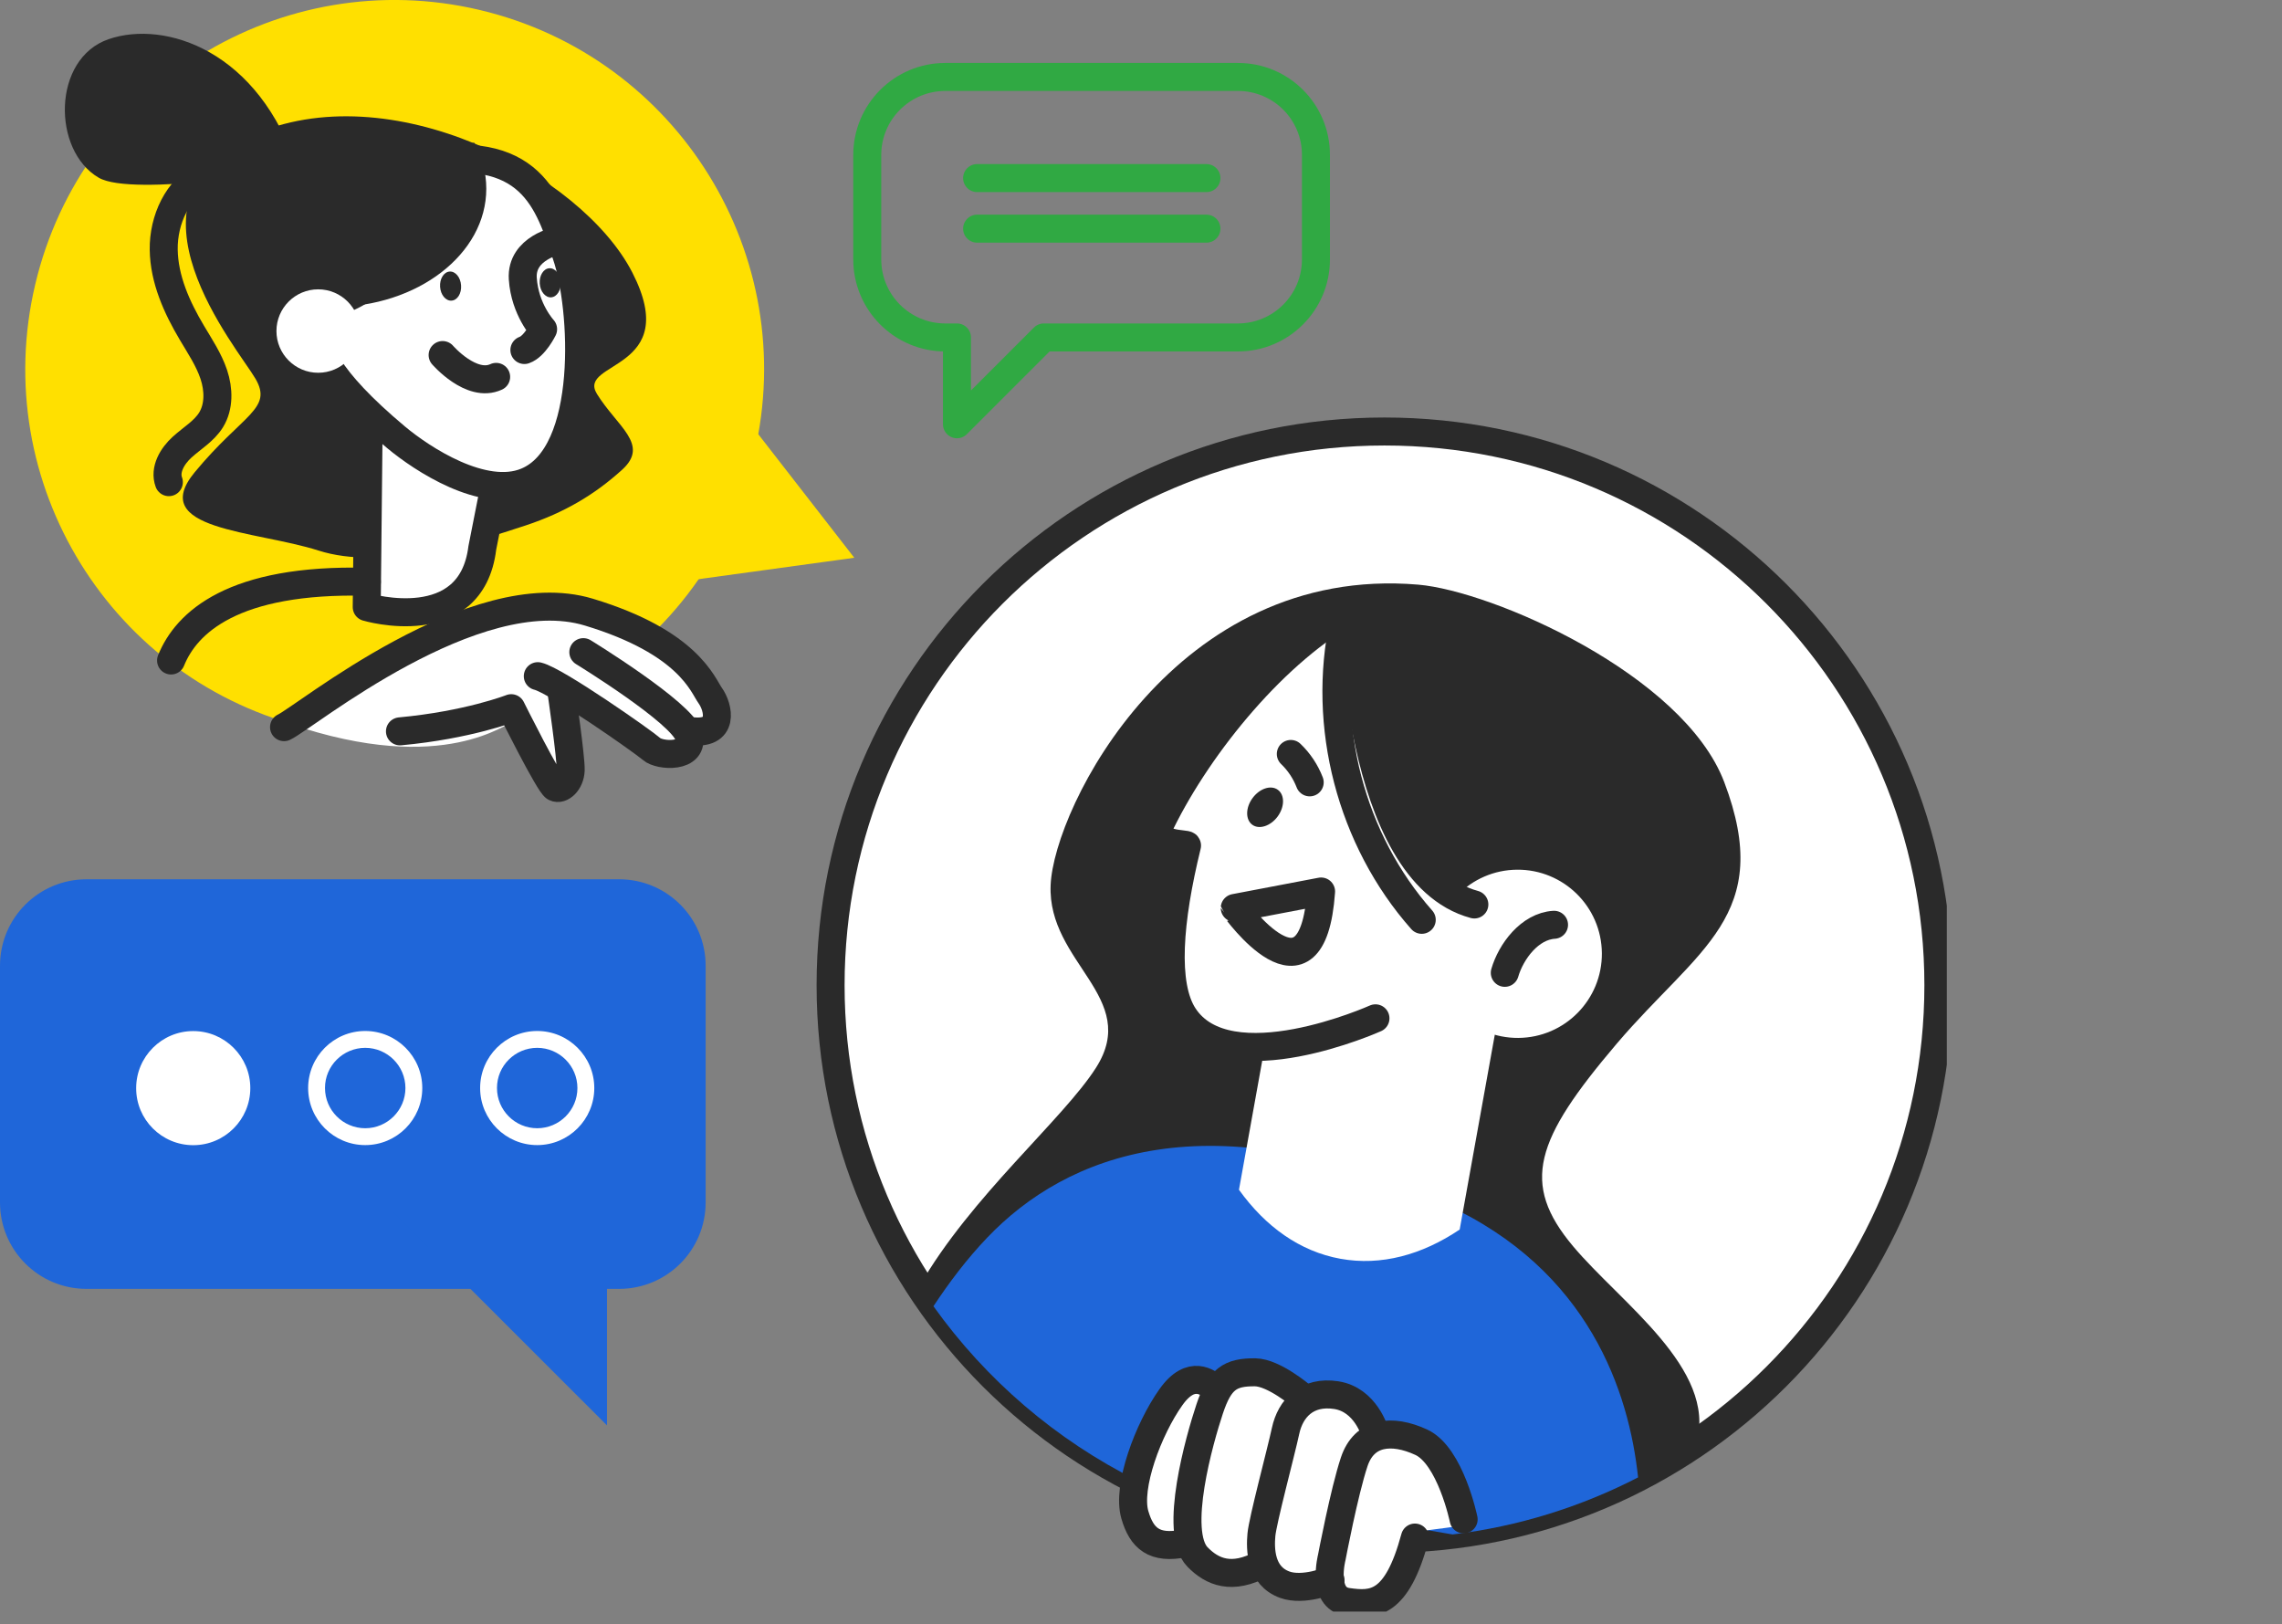
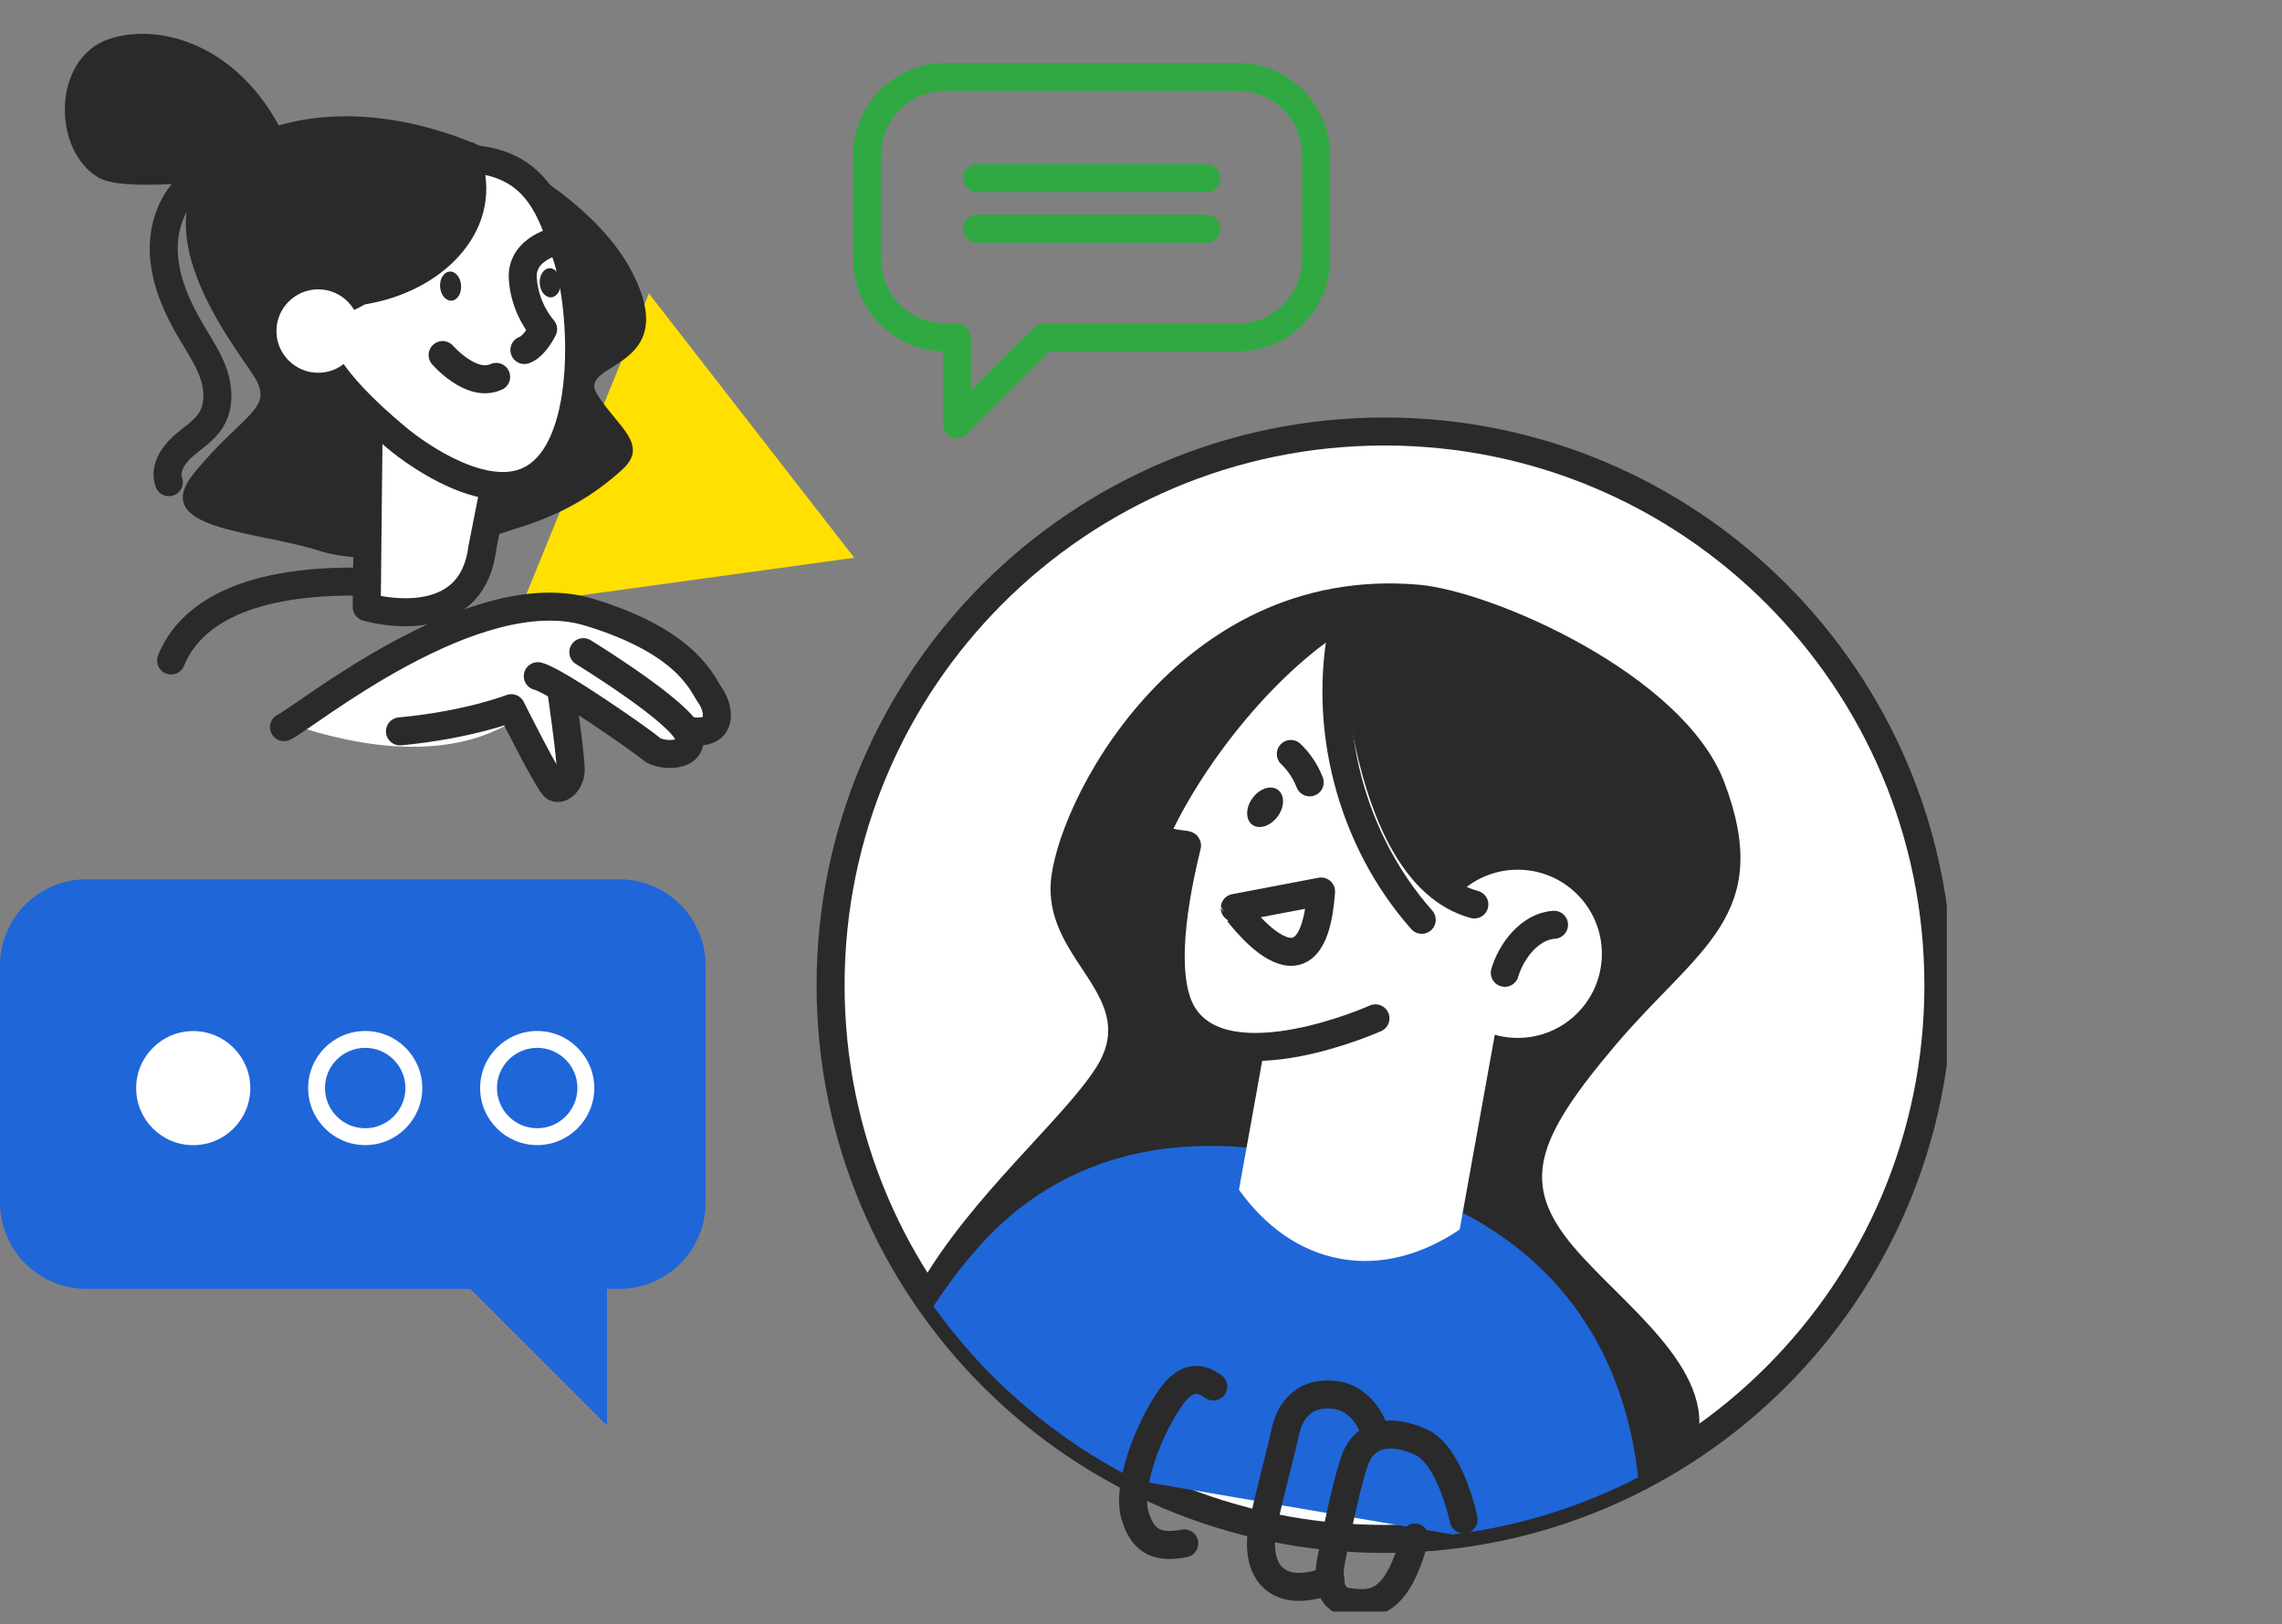
<svg xmlns="http://www.w3.org/2000/svg" width="163" height="116" viewBox="0 0 163 116" fill="none">
  <rect x="0" y="0" width="163" height="116" fill="#808080" stroke="none" />
  <g clip-path="url(#clip0_2066_81)">
    <path d="M98.892 109.914C120.742 109.914 138.456 92.208 138.456 70.367C138.456 48.525 120.742 30.819 98.892 30.819C77.041 30.819 59.328 48.525 59.328 70.367C59.328 92.208 77.041 109.914 98.892 109.914Z" fill="white" stroke="#2A2A2A" stroke-width="2" stroke-miterlimit="10" stroke-linecap="round" stroke-linejoin="round" />
    <path d="M61.02 39.837L46.351 20.96L37.33 43.093L61.02 39.837Z" fill="#FFE000" />
    <path d="M123.16 55.86C120.239 48.167 106.599 42.202 101.288 41.756C83.969 40.3 75.279 57.666 75.045 63.215C74.81 68.765 81.482 71.239 78.29 76.254C75.942 79.943 69.318 85.487 65.686 91.844C68.782 96.617 72.877 100.68 77.676 103.738C89.587 105.923 105.901 107.542 114.602 106.67C116.921 105.664 119.131 104.448 121.19 103.034C122.624 97.755 115.771 93.072 112.356 89.003C108.587 84.512 109.658 81.4 115.464 74.562C121.275 67.724 126.779 65.407 123.16 55.86Z" fill="#2A2A2A" />
    <path d="M117.006 105.52C116.367 99.501 113.549 90.688 103.155 85.981C86.385 78.385 76.153 82.478 70.505 88.407C69.035 89.948 67.765 91.639 66.675 93.295C70.426 98.55 75.431 102.848 81.254 105.755L103.758 109.595C108.479 109.023 112.947 107.615 117.006 105.52Z" fill="#1F66D9" />
-     <path d="M53.868 32.436C57.216 18.262 48.435 4.058 34.255 0.71C20.074 -2.637 5.864 6.141 2.516 20.315C-0.832 34.49 7.949 48.694 22.129 52.041C36.309 55.388 50.519 46.611 53.868 32.436Z" fill="#FFE000" />
    <path d="M37.576 37.519C33.8 38.777 27.279 40.769 22.762 39.325C18.246 37.88 10.478 37.88 13.91 33.727C17.343 29.573 19.511 29.212 18.246 27.045C16.981 24.878 7.949 14.224 17.885 9.709C27.821 5.195 41.551 12.418 45.164 19.461C48.777 26.503 41.189 25.781 42.635 28.129C44.08 30.476 46.428 31.74 44.441 33.546C42.454 35.352 40.286 36.616 37.576 37.519Z" fill="#2A2A2A" />
    <path d="M26.364 27.274L26.195 43.358C26.195 43.358 33.656 45.585 34.451 39.132C34.469 38.988 35.638 33.173 35.638 33.173C35.638 33.173 36.481 24.872 26.364 27.274Z" fill="white" stroke="#2A2A2A" stroke-width="2" stroke-miterlimit="10" stroke-linecap="round" stroke-linejoin="round" />
    <path d="M21.251 12.129C21.251 12.129 9.466 14.092 7.057 12.695C3.715 10.763 3.715 4.19 7.756 2.799C11.797 1.409 18.523 3.618 21.251 12.129Z" fill="#2A2A2A" />
    <path d="M28.291 31.234C30.176 32.811 34.542 35.658 37.601 34.401C42.358 32.444 41.72 21.886 40.455 18.214C39.191 14.543 38.04 10.004 29.574 11.683C21.107 13.363 26.49 17.059 26.49 17.059C26.49 17.059 26.701 20.068 25.545 20.875C24.389 21.688 18.258 22.819 28.291 31.234Z" fill="white" stroke="#2A2A2A" stroke-width="2" stroke-miterlimit="10" stroke-linecap="round" stroke-linejoin="round" />
    <path d="M39.895 17.174C39.895 17.174 37.197 17.692 37.342 19.901C37.486 22.11 38.793 23.512 38.793 23.512C38.793 23.512 38.191 24.746 37.456 24.999" stroke="#2A2A2A" stroke-width="2" stroke-miterlimit="10" stroke-linecap="round" stroke-linejoin="round" />
    <path d="M31.615 25.359C31.615 25.359 33.669 27.737 35.439 26.918" stroke="#2A2A2A" stroke-width="2" stroke-miterlimit="10" stroke-linecap="round" stroke-linejoin="round" />
    <path d="M32.934 20.382C32.898 19.81 32.531 19.365 32.115 19.395C31.7 19.425 31.398 19.913 31.435 20.485C31.471 21.056 31.838 21.502 32.254 21.472C32.669 21.448 32.976 20.96 32.934 20.382Z" fill="#2A2A2A" />
    <path d="M40.051 20.147C40.015 19.575 39.648 19.13 39.232 19.16C38.817 19.19 38.516 19.677 38.552 20.249C38.588 20.821 38.955 21.266 39.371 21.236C39.786 21.206 40.087 20.719 40.051 20.147Z" fill="#2A2A2A" />
    <path d="M20.288 20.941C20.288 21.128 20.3 21.314 20.312 21.495C21.396 21.772 22.558 21.928 23.763 21.928C29.821 21.928 34.735 18.148 34.735 13.477C34.735 12.309 34.428 11.202 33.873 10.19C25.937 11.834 20.288 16.023 20.288 20.941Z" fill="#2A2A2A" />
    <path d="M25.708 23.645C25.708 25.288 24.371 26.624 22.727 26.624C21.083 26.624 19.746 25.288 19.746 23.645C19.746 22.001 21.083 20.665 22.727 20.665C24.371 20.665 25.708 22.001 25.708 23.645Z" fill="white" />
    <path d="M14.572 12.544C12.67 13.471 11.664 15.71 11.694 17.829C11.724 19.948 12.627 21.952 13.711 23.776C14.283 24.739 14.916 25.684 15.271 26.744C15.626 27.809 15.662 29.037 15.078 29.988C14.579 30.795 13.717 31.294 13.013 31.932C12.308 32.571 11.73 33.546 12.061 34.437" stroke="#2A2A2A" stroke-width="2" stroke-miterlimit="10" stroke-linecap="round" stroke-linejoin="round" />
    <path d="M12.219 47.174C13.309 44.477 16.621 41.311 26.202 41.552" stroke="#2A2A2A" stroke-width="2" stroke-miterlimit="10" stroke-linecap="round" stroke-linejoin="round" />
    <path d="M20.655 51.682C20.655 51.682 31.832 44.224 35.319 43.911C38.805 43.598 41.088 43.291 43.671 44.344C43.671 44.344 47.76 46.084 48.958 47.45C50.163 48.817 51.18 50.123 51.12 50.996C51.06 51.869 50.879 52.428 49.916 52.428C48.952 52.428 49.253 53.175 49.012 53.488C48.772 53.801 48.338 54.276 47.501 54.018C46.459 53.693 44.851 52.657 44.129 51.971C43.406 51.285 42.34 51.062 41.497 50.382C40.654 49.696 39.998 49.449 39.998 49.882C39.998 50.316 40.72 53.548 40.781 54.921C40.841 56.293 40.865 55.986 40.1 56.365C39.498 56.666 38.6 55.45 38.137 54.547C37.595 53.488 36.993 51.815 36.631 51.628C36.282 51.435 31.892 55.535 20.655 51.682Z" fill="white" />
    <path d="M20.288 51.935C21.764 51.255 33.898 41.251 42.057 43.719C49.187 45.874 50.187 48.926 50.729 49.678C51.325 50.509 51.813 52.567 49.283 52.206" stroke="#2A2A2A" stroke-width="2" stroke-miterlimit="10" stroke-linecap="round" stroke-linejoin="round" />
    <path d="M41.666 46.578C41.666 46.578 48.742 50.912 49.193 52.537C49.645 54.163 47.116 54.012 46.544 53.5C45.971 52.989 39.709 48.595 38.414 48.294" stroke="#2A2A2A" stroke-width="2" stroke-miterlimit="10" stroke-linecap="round" stroke-linejoin="round" />
    <path d="M40.1 49.377C40.1 49.377 40.793 54.132 40.763 55.005C40.733 55.878 40.07 56.45 39.649 56.239C39.227 56.028 36.517 50.581 36.517 50.581C36.517 50.581 33.446 51.785 28.568 52.236" stroke="#2A2A2A" stroke-width="2" stroke-miterlimit="10" stroke-linecap="round" stroke-linejoin="round" />
    <path d="M108.454 74.131C111.773 74.106 114.444 71.397 114.419 68.079C114.394 64.761 111.683 62.092 108.364 62.116C105.045 62.141 102.375 64.851 102.399 68.168C102.424 71.486 105.135 74.156 108.454 74.131Z" fill="white" />
    <path d="M91.696 67.231L107.907 67.604L104.263 87.817C101.572 89.629 98.645 90.429 95.748 89.906C92.852 89.382 90.389 87.612 88.498 84.976L91.696 67.231Z" fill="white" />
    <path d="M98.247 72.732C98.247 72.732 87.733 77.451 84.547 72.552C83.108 70.336 83.47 65.762 84.788 60.392C84.837 60.2 82.054 60.495 82.94 58.707C85.71 53.091 91.172 46.409 96.657 43.466C96.657 43.466 96.826 62.306 105.311 64.6" fill="white" />
    <path d="M98.247 72.732C98.247 72.732 87.733 77.451 84.547 72.552C83.108 70.336 83.47 65.762 84.788 60.392C84.837 60.2 82.054 60.495 82.94 58.707C85.71 53.091 91.172 46.409 96.657 43.466C96.657 43.466 96.826 62.306 105.311 64.6" stroke="#2A2A2A" stroke-width="2" stroke-miterlimit="10" stroke-linecap="round" stroke-linejoin="round" />
    <path d="M95.995 44.363C94.369 51.815 96.495 59.984 101.553 65.696" stroke="#2A2A2A" stroke-width="2" stroke-miterlimit="10" stroke-linecap="round" stroke-linejoin="round" />
    <path d="M111.002 66.051C109.268 66.159 107.931 67.953 107.485 69.482" stroke="#2A2A2A" stroke-width="2" stroke-miterlimit="10" stroke-linecap="round" stroke-linejoin="round" />
    <path d="M94.363 63.674L88.196 64.848C88.196 64.842 93.73 72.631 94.363 63.674Z" stroke="#2A2A2A" stroke-width="2" stroke-miterlimit="10" stroke-linecap="round" stroke-linejoin="round" />
    <path d="M89.467 57.003C88.961 57.69 88.955 58.544 89.449 58.906C89.943 59.267 90.756 59.002 91.261 58.316C91.767 57.629 91.773 56.775 91.279 56.413C90.786 56.046 89.973 56.311 89.467 57.003Z" fill="#2A2A2A" />
    <path d="M93.55 55.878C93.255 55.114 92.791 54.415 92.201 53.85" stroke="#2A2A2A" stroke-width="2" stroke-miterlimit="10" stroke-linecap="round" stroke-linejoin="round" />
-     <path d="M104.684 108.933C104.684 108.933 103.661 104.515 102.691 103.805C101.722 103.095 100.698 102.565 99.481 102.565C98.259 102.571 98.259 102.571 98.259 102.571C98.259 102.571 97.783 100.705 96.94 100.223C96.097 99.742 94.754 99.381 93.749 99.754C92.743 100.127 92.165 98.478 91.087 98.351C90.009 98.225 88.305 97.803 87.185 98.893C86.065 99.983 85.703 98.526 85.703 98.526C85.703 98.526 84.896 97.822 83.644 99.79C82.385 101.758 80.94 104.419 80.928 106.086C80.928 106.086 80.266 109.59 82.012 110.053C83.758 110.516 84.716 110.282 84.716 110.282C84.716 110.282 84.902 111.51 86.155 111.823C87.407 112.136 89.81 112.039 90.039 111.865C90.268 111.69 90.099 112.726 91.31 112.948C92.52 113.171 94.465 113.147 94.742 113.021C95.019 112.894 94.935 113.929 95.651 114.134C96.368 114.339 98.072 114.76 98.861 114.02C99.656 113.279 100.872 110.703 100.939 110.113C101.005 109.529 101.414 109.361 101.734 109.325C102.053 109.295 104.684 108.933 104.684 108.933Z" fill="white" />
    <path d="M84.59 110.233C82.446 110.666 81.549 109.877 81.061 108.192C80.477 106.194 82.018 102.07 83.638 99.789C85.108 97.718 86.318 98.832 86.661 99.031" stroke="#2A2A2A" stroke-width="2" stroke-miterlimit="10" stroke-linecap="round" stroke-linejoin="round" />
-     <path d="M92.978 99.724C92.978 99.724 91.003 98.032 89.654 98.014C87.859 97.996 87.119 98.49 86.402 100.639C85.686 102.788 83.795 109.415 85.535 111.203C86.583 112.28 87.992 112.882 90.166 111.69" stroke="#2A2A2A" stroke-width="2" stroke-miterlimit="10" stroke-linecap="round" stroke-linejoin="round" />
    <path d="M98.205 102.288C98.205 102.288 97.555 99.971 95.447 99.645C93.339 99.32 92.171 100.603 91.828 102.192C91.485 103.781 90.184 108.62 90.1 109.626C90.009 110.631 90.021 112.551 91.768 113.183C93.111 113.671 95.038 112.864 95.038 112.864" stroke="#2A2A2A" stroke-width="2" stroke-miterlimit="10" stroke-linecap="round" stroke-linejoin="round" />
    <path d="M104.546 108.517C104.546 108.517 103.607 103.967 101.511 103.004C99.416 102.04 97.447 102.257 96.73 104.406C96.013 106.555 95.128 111.226 95.128 111.226C95.128 111.226 94.375 114.133 96.236 114.41C98.097 114.681 99.765 114.657 101.066 109.817" stroke="#2A2A2A" stroke-width="2" stroke-miterlimit="10" stroke-linecap="round" stroke-linejoin="round" />
    <path d="M44.225 92.055H6.178C2.764 92.055 0 89.292 0 85.879V68.977C0 65.564 2.764 62.801 6.178 62.801H44.225C47.639 62.801 50.403 65.564 50.403 68.977V85.879C50.403 89.292 47.639 92.055 44.225 92.055Z" fill="#1F66D9" />
    <path d="M43.357 101.806L18.427 76.886H43.357V101.806Z" fill="#1F66D9" />
    <path d="M88.425 5.496H67.523C64.446 5.496 61.947 7.988 61.947 11.07V18.528C61.947 21.604 64.44 24.102 67.523 24.102H68.355V30.302L74.557 24.102H88.419C91.497 24.102 93.996 21.61 93.996 18.528V11.07C94.002 7.994 91.509 5.496 88.425 5.496Z" stroke="#30A943" stroke-width="2" stroke-miterlimit="10" stroke-linecap="round" stroke-linejoin="round" />
    <path d="M13.802 81.792C16.055 81.792 17.879 79.962 17.879 77.717C17.879 75.466 16.049 73.642 13.802 73.642C11.55 73.642 9.726 75.472 9.726 77.717C9.72 79.962 11.55 81.792 13.802 81.792Z" fill="white" />
    <path d="M26.087 74.84C27.67 74.84 28.959 76.128 28.959 77.711C28.959 79.294 27.67 80.582 26.087 80.582C24.503 80.582 23.214 79.294 23.214 77.711C23.208 76.128 24.503 74.84 26.087 74.84ZM26.087 73.636C23.834 73.636 22.01 75.466 22.01 77.711C22.01 79.962 23.84 81.786 26.087 81.786C28.339 81.786 30.163 79.956 30.163 77.711C30.163 75.466 28.333 73.636 26.087 73.636Z" fill="white" />
    <path d="M38.372 74.84C39.956 74.84 41.244 76.128 41.244 77.711C41.244 79.294 39.956 80.582 38.372 80.582C36.788 80.582 35.499 79.294 35.499 77.711C35.493 76.128 36.788 74.84 38.372 74.84ZM38.372 73.636C36.12 73.636 34.295 75.466 34.295 77.711C34.295 79.962 36.126 81.786 38.372 81.786C40.624 81.786 42.449 79.956 42.449 77.711C42.449 75.466 40.618 73.636 38.372 73.636Z" fill="white" />
    <path d="M69.794 12.719H86.174" stroke="#30A943" stroke-width="2" stroke-miterlimit="10" stroke-linecap="round" stroke-linejoin="round" />
    <path d="M69.794 16.331H86.174" stroke="#30A943" stroke-width="2" stroke-miterlimit="10" stroke-linecap="round" stroke-linejoin="round" />
  </g>
  <defs>
    <clipPath id="clip0_2066_81">
      <rect width="139.058" height="115.103" fill="white" />
    </clipPath>
  </defs>
</svg>